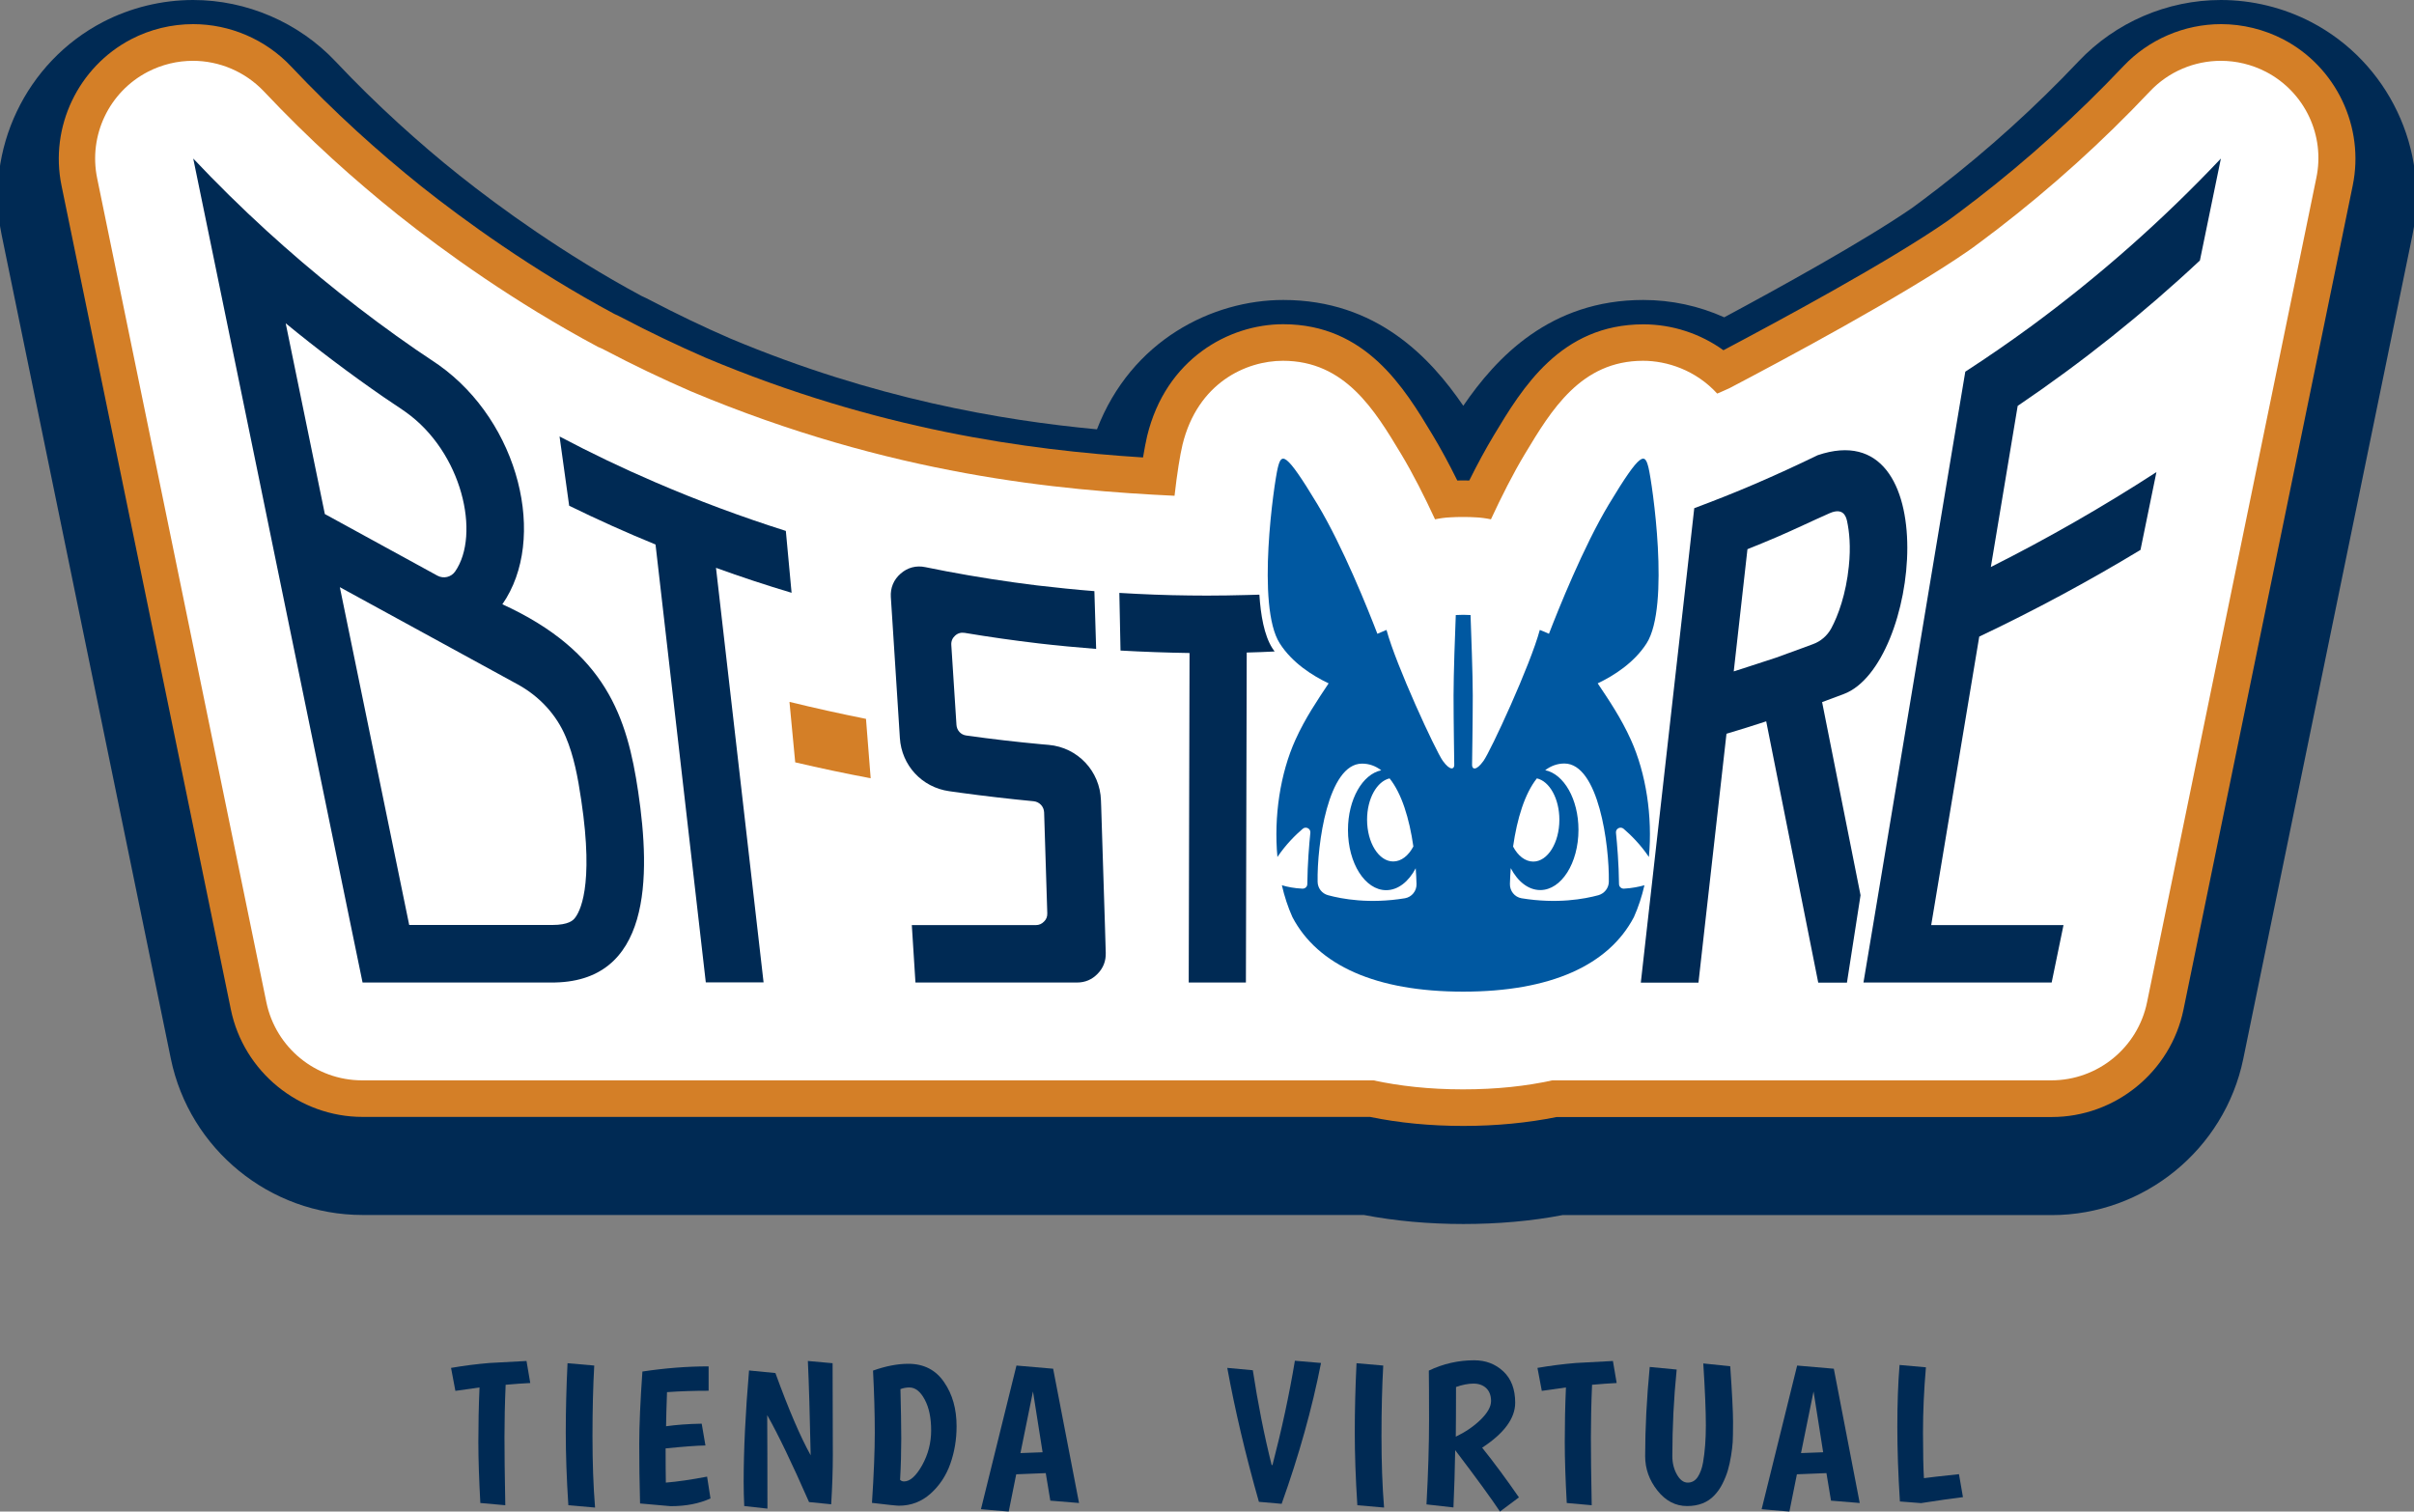
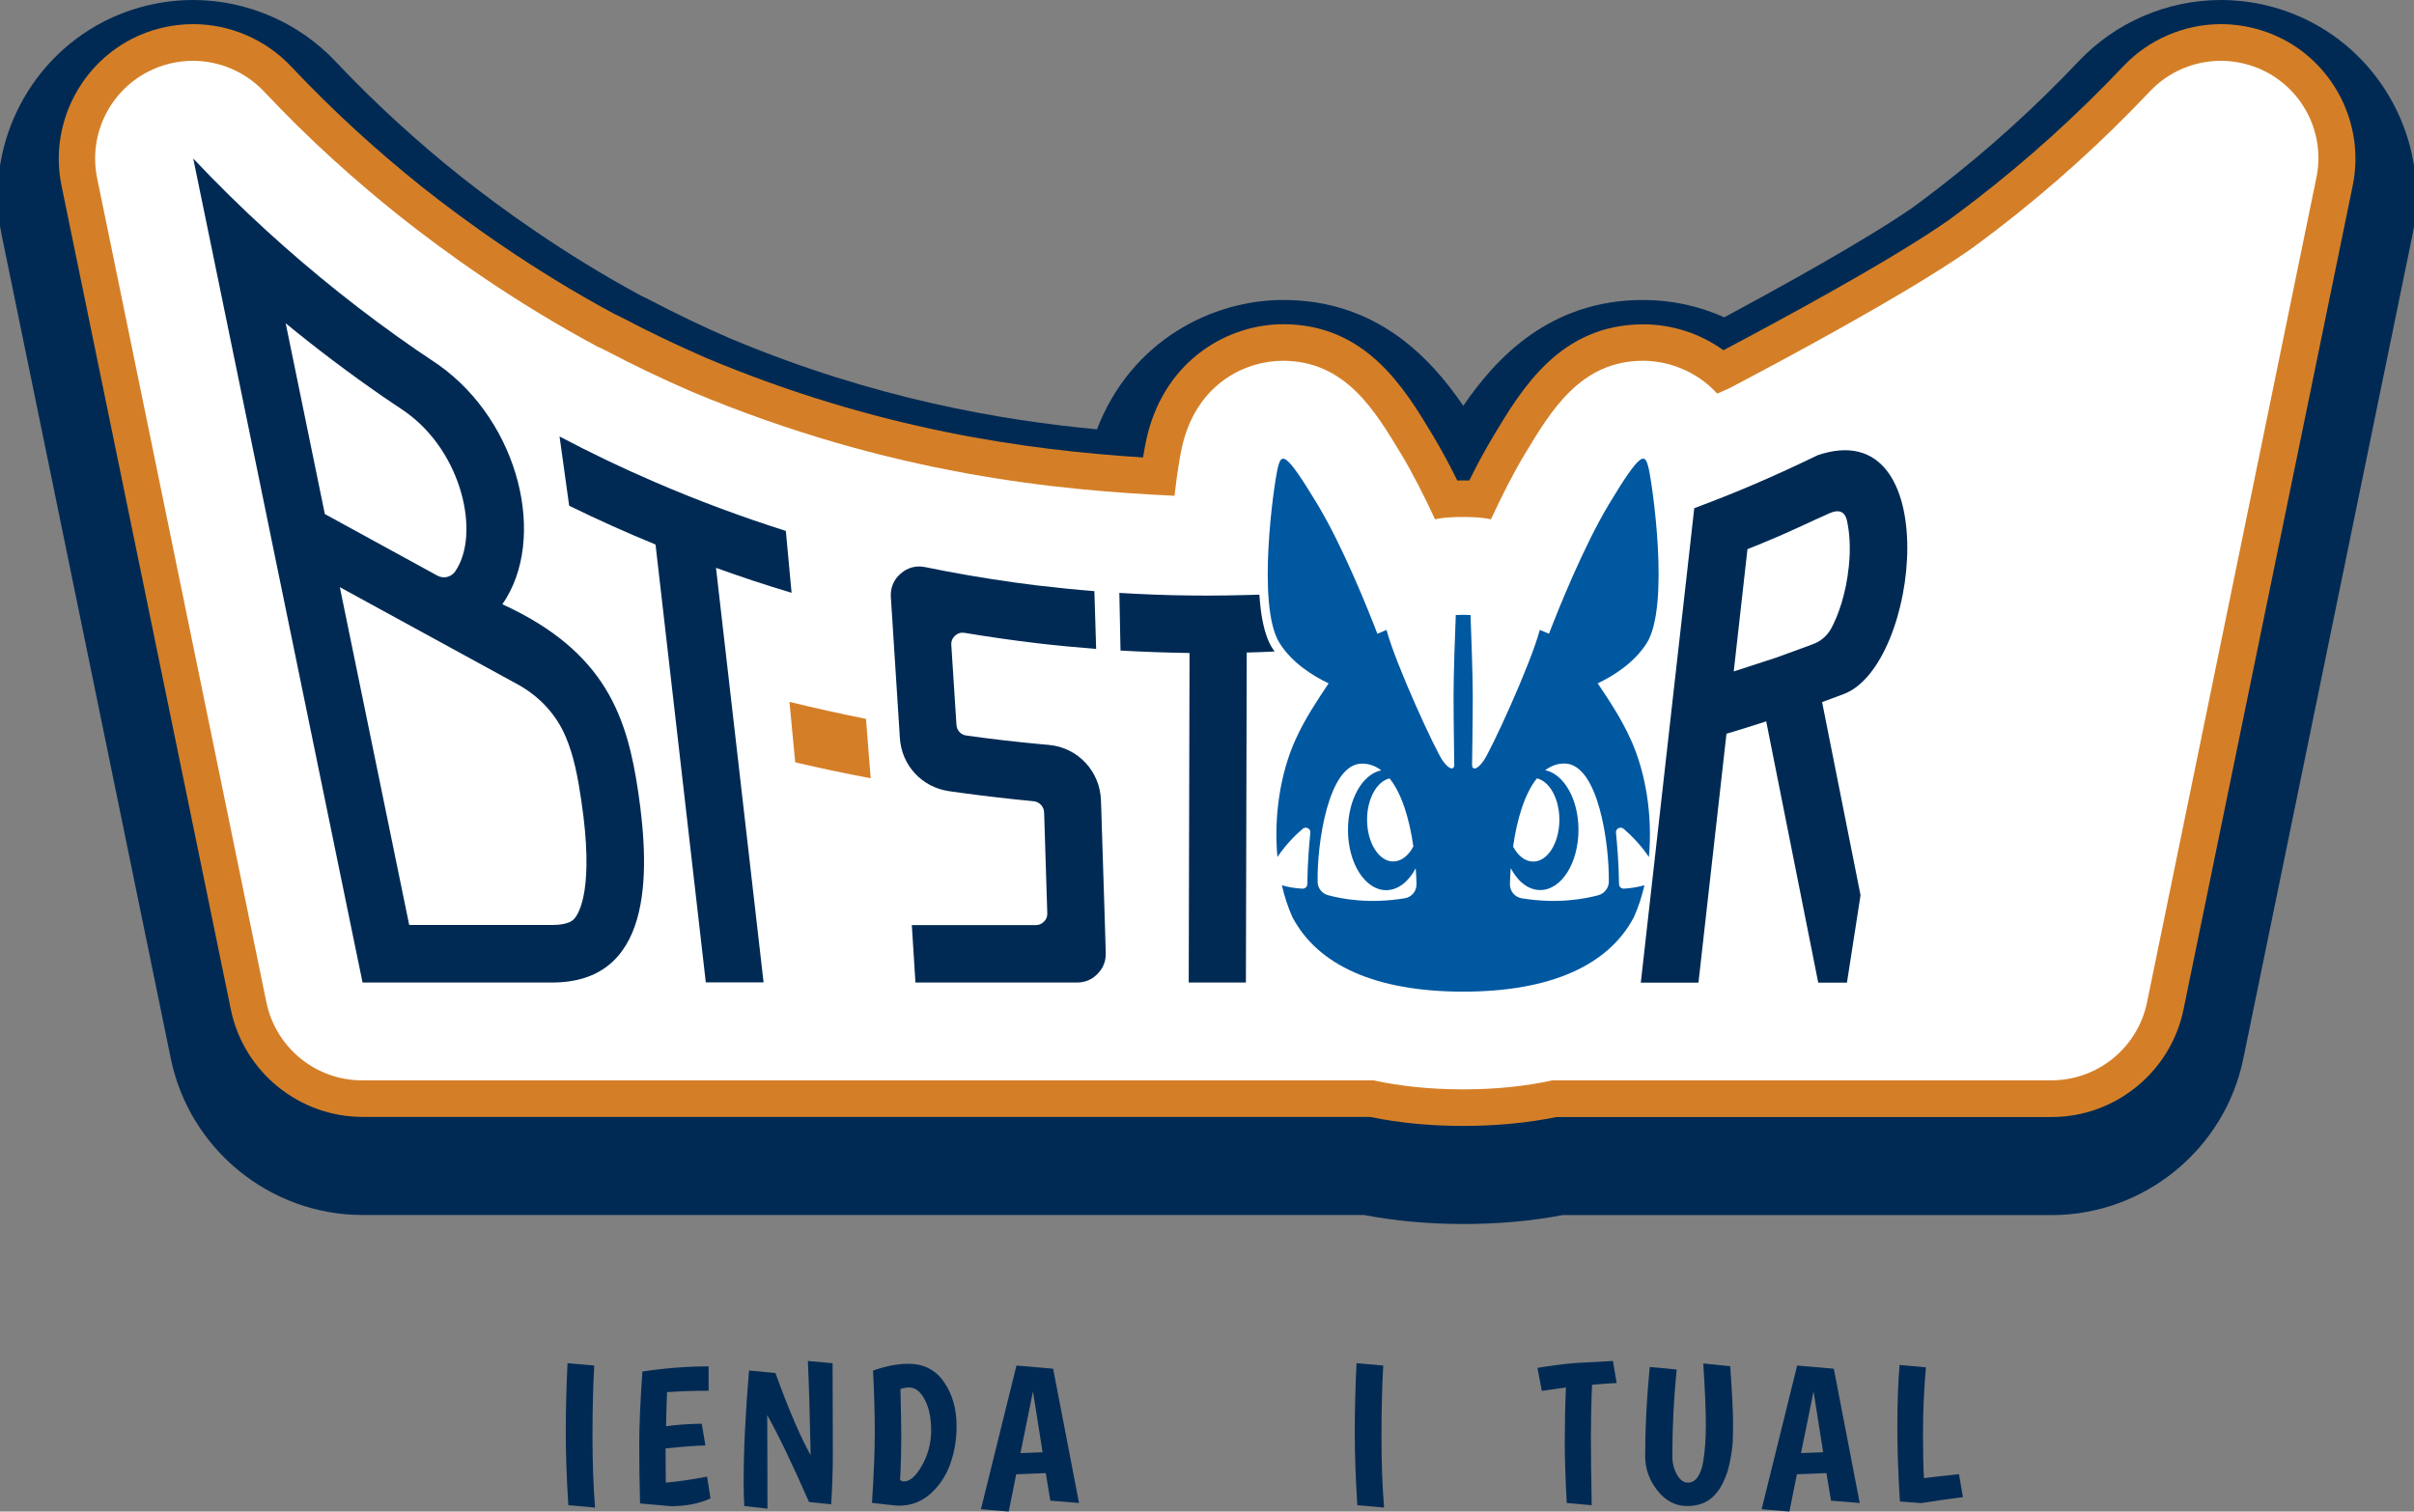
<svg xmlns="http://www.w3.org/2000/svg" id="Capa_1" x="0px" y="0px" viewBox="0 0 206 129" style="enable-background:new 0 0 206 129;" xml:space="preserve">
  <rect x="0" y="0" width="206" height="129" fill="#808080" stroke="none" />
  <style type="text/css">	.st0{fill:#002A54;}	.st1{fill:#D47F27;}	.st2{fill:#FFFFFF;}	.st3{fill-rule:evenodd;clip-rule:evenodd;fill:#002A54;}	.st4{fill-rule:evenodd;clip-rule:evenodd;fill:#D47F27;}	.st5{fill-rule:evenodd;clip-rule:evenodd;fill:#0058A1;}</style>
  <g>
    <g>
      <g>
-         <path class="st0" d="M40.99,128.27c-0.11-2-0.17-3.73-0.17-5.22c0-1.48,0.03-3.03,0.1-4.64l-2.06,0.29l-0.37-1.96    c1.1-0.19,2.2-0.33,3.28-0.42l3.16-0.17l0.32,1.88c-0.62,0.03-1.32,0.08-2.1,0.15c-0.07,1.62-0.1,3.11-0.1,4.46    c0,1.35,0.02,3.29,0.07,5.82L40.99,128.27z" />
        <path class="st0" d="M50.71,116.54c-0.1,1.78-0.15,3.79-0.15,6.02s0.07,4.27,0.22,6.1l-2.28-0.2c-0.15-2.3-0.22-4.38-0.22-6.23    s0.05-3.82,0.15-5.89L50.71,116.54z" />
        <path class="st0" d="M54.62,128.31c-0.05-1.78-0.07-3.47-0.07-5.06c0-1.59,0.09-3.66,0.27-6.2c1.93-0.29,3.81-0.44,5.65-0.44    v2.08c-1.27,0-2.46,0.04-3.55,0.12c-0.05,1.26-0.07,2.23-0.08,2.91c0.86-0.12,1.87-0.2,3.04-0.22l0.32,1.86    c-0.76,0.01-1.89,0.1-3.4,0.25c0,1.35,0.01,2.33,0.02,2.92c0.98-0.08,2.15-0.25,3.52-0.51l0.29,1.86    c-0.96,0.44-2.09,0.66-3.4,0.66L54.62,128.31z" />
        <path class="st0" d="M71.05,116.34l0.02,7.86c0,1.3-0.05,2.69-0.14,4.18l-1.89-0.19c-1.45-3.3-2.64-5.78-3.57-7.42    c0.01,1.67,0.02,4.33,0.02,7.98l-1.98-0.22c-0.03-0.7-0.05-1.37-0.05-2.03c0-2.73,0.15-5.91,0.46-9.54l2.25,0.22    c1.12,3.08,2.12,5.42,3.01,7.02c-0.07-3.4-0.15-6.09-0.24-8.05L71.05,116.34z" />
-         <path class="st0" d="M77.51,116.39c1.32,0,2.34,0.52,3.05,1.56c0.72,1.04,1.07,2.29,1.07,3.77c0,1.14-0.18,2.21-0.54,3.22    c-0.36,1.01-0.92,1.85-1.69,2.54c-0.77,0.68-1.66,1.02-2.69,1.02c-0.2,0-0.97-0.08-2.3-0.24c0.16-2.42,0.24-4.43,0.24-6.02    s-0.05-3.35-0.15-5.27C75.6,116.58,76.6,116.39,77.51,116.39z M78.69,125.05c0.51-0.92,0.77-1.91,0.77-2.98    c0-1.07-0.18-1.94-0.55-2.63c-0.37-0.69-0.8-1.03-1.31-1.03c-0.27,0-0.52,0.05-0.76,0.14c0.04,1.67,0.07,3.07,0.07,4.2    s-0.03,2.31-0.1,3.54c0.08,0.09,0.19,0.14,0.34,0.14C77.66,126.43,78.17,125.97,78.69,125.05z" />
+         <path class="st0" d="M77.51,116.39c1.32,0,2.34,0.52,3.05,1.56c0.72,1.04,1.07,2.29,1.07,3.77c0,1.14-0.18,2.21-0.54,3.22    c-0.36,1.01-0.92,1.85-1.69,2.54c-0.77,0.68-1.66,1.02-2.69,1.02c-0.2,0-0.97-0.08-2.3-0.24c0.16-2.42,0.24-4.43,0.24-6.02    s-0.05-3.35-0.15-5.27C75.6,116.58,76.6,116.39,77.51,116.39z M78.69,125.05c0.51-0.92,0.77-1.91,0.77-2.98    c0-1.07-0.18-1.94-0.55-2.63c-0.37-0.69-0.8-1.03-1.31-1.03c-0.27,0-0.52,0.05-0.76,0.14c0.04,1.67,0.07,3.07,0.07,4.2    s-0.03,2.31-0.1,3.54c0.08,0.09,0.19,0.14,0.34,0.14C77.66,126.43,78.17,125.97,78.69,125.05" />
        <path class="st0" d="M89.63,128.07l-0.39-2.35l-2.52,0.1L86.08,129l-2.37-0.2l3.03-12.26l3.13,0.27l2.21,11.46L89.63,128.07z     M88.15,118.75l-1.07,5.26l1.89-0.07L88.15,118.75z" />
-         <path class="st0" d="M104.73,116.74l2.18,0.2c0.43,2.81,0.96,5.51,1.61,8.1l0.07-0.02c0.79-3.03,1.43-6,1.91-8.89l2.23,0.19    c-0.76,3.88-1.88,7.88-3.36,12.02l-1.94-0.17C106.27,124.1,105.38,120.29,104.73,116.74z" />
        <path class="st0" d="M118.04,116.54c-0.1,1.78-0.15,3.79-0.15,6.02s0.07,4.27,0.22,6.1l-2.28-0.2c-0.15-2.3-0.22-4.38-0.22-6.23    s0.05-3.82,0.15-5.89L118.04,116.54z" />
-         <path class="st0" d="M121.73,128.39c0.15-2.71,0.22-5.12,0.22-7.24s-0.01-3.51-0.02-4.18c1.24-0.59,2.53-0.88,3.87-0.88    c0.99,0,1.82,0.32,2.49,0.95c0.67,0.63,1.01,1.52,1.01,2.67c0,1.33-0.94,2.61-2.82,3.84c1.03,1.28,2.07,2.7,3.14,4.24L128,129    c-0.71-1.07-1.98-2.82-3.82-5.24c-0.03,1.74-0.08,3.36-0.15,4.89L121.73,128.39z M126.36,121.15c0.59-0.58,0.88-1.11,0.88-1.58    c0-0.47-0.14-0.84-0.41-1.1c-0.28-0.26-0.64-0.39-1.09-0.39c-0.45,0-0.95,0.1-1.49,0.29c0,1.91-0.01,3.32-0.02,4.24    C125.06,122.21,125.77,121.73,126.36,121.15z" />
        <path class="st0" d="M133.7,128.27c-0.11-2-0.17-3.73-0.17-5.22c0-1.48,0.03-3.03,0.1-4.64l-2.06,0.29l-0.37-1.96    c1.1-0.19,2.2-0.33,3.28-0.42l3.16-0.17l0.32,1.88c-0.62,0.03-1.32,0.08-2.1,0.15c-0.07,1.62-0.1,3.11-0.1,4.46    c0,1.35,0.02,3.29,0.07,5.82L133.7,128.27z" />
        <path class="st0" d="M142.71,124.27c0,0.59,0.13,1.11,0.39,1.57c0.26,0.46,0.57,0.69,0.92,0.69c0.36,0,0.64-0.16,0.85-0.47    c0.21-0.32,0.37-0.73,0.46-1.25c0.16-0.91,0.24-1.97,0.24-3.17c0-1.2-0.07-2.96-0.22-5.28l2.3,0.24c0.16,2.32,0.24,3.9,0.24,4.73    s-0.01,1.42-0.03,1.75c-0.02,0.33-0.07,0.72-0.14,1.16c-0.07,0.44-0.16,0.85-0.27,1.23c-0.11,0.38-0.27,0.77-0.46,1.15    c-0.19,0.38-0.42,0.71-0.68,0.98c-0.57,0.62-1.36,0.93-2.34,0.93c-0.99,0-1.83-0.44-2.53-1.32c-0.7-0.88-1.05-1.86-1.05-2.94    c0-2.38,0.13-4.91,0.39-7.61l2.3,0.22C142.83,119.35,142.71,121.81,142.71,124.27z" />
        <path class="st0" d="M156.25,128.07l-0.39-2.35l-2.52,0.1L152.7,129l-2.37-0.2l3.03-12.26l3.13,0.27l2.21,11.46L156.25,128.07z     M154.76,118.75l-1.07,5.26l1.89-0.07L154.76,118.75z" />
        <path class="st0" d="M162.13,128.14c-0.15-2.32-0.22-4.45-0.22-6.38s0.06-3.69,0.19-5.27l2.25,0.2    c-0.17,1.94-0.25,3.79-0.25,5.56c0,1.77,0.03,3.07,0.08,3.9c0.41-0.06,1.4-0.17,2.99-0.34l0.34,1.96    c-0.85,0.1-2.04,0.27-3.58,0.51L162.13,128.14z" />
      </g>
      <g>
        <path class="st0" d="M124.87,104.46c-2.97,0-5.82-0.26-8.48-0.77l-85.46,0c-7.89,0-14.76-5.61-16.35-13.33L0.14,20.05    C-1.36,12.78,2.2,5.31,8.78,1.88C11.15,0.65,13.82,0,16.48,0c4.57,0,9,1.91,12.14,5.23c1.72,1.83,3.54,3.61,5.4,5.31    c1.66,1.51,3.4,3.01,5.19,4.43c3.42,2.72,8.9,6.71,15.52,10.28c0.27,0.12,0.53,0.25,0.78,0.38c2.2,1.15,4.48,2.25,6.79,3.25    c12.33,5.18,23.24,7,31.31,7.76c2.93-7.61,9.86-11.04,15.9-11.04c7.96,0,12.55,4.92,15.36,9.03c2.82-4.12,7.41-9.03,15.36-9.03    c2.41,0,4.75,0.51,6.91,1.48c4.64-2.49,11.96-6.53,16.01-9.32l0.3-0.22c0.48-0.35,0.95-0.71,1.42-1.07    c0.19-0.15,0.37-0.29,0.54-0.41c4.26-3.29,8.28-6.93,11.97-10.83C180.52,1.91,184.94,0,189.52,0c2.67,0,5.33,0.65,7.7,1.88    c6.59,3.43,10.14,10.9,8.65,18.17l-14.44,70.32c-1.59,7.72-8.46,13.33-16.35,13.33l-41.74,0    C130.68,104.21,127.83,104.46,124.87,104.46z" />
        <path class="st1" d="M124.87,96.09c-2.82,0-5.5-0.26-7.96-0.77l-85.97,0c-5.42,0-10.15-3.85-11.24-9.17L5.25,15.84    c-1.03-5,1.42-10.13,5.94-12.49c1.63-0.85,3.46-1.29,5.29-1.29c3.15,0,6.19,1.31,8.35,3.6c1.81,1.92,3.72,3.8,5.67,5.58    c1.74,1.59,3.58,3.16,5.45,4.66c3.63,2.88,9.44,7.11,16.47,10.89c0.24,0.11,0.46,0.21,0.66,0.32c2.32,1.22,4.73,2.37,7.16,3.43    c14.6,6.13,27.38,7.87,37.3,8.5c0.12-0.72,0.24-1.34,0.35-1.82c1.6-6.6,6.98-9.55,11.61-9.55c7.07,0,10.35,5.46,12.75,9.45    c0.68,1.13,1.39,2.43,2.11,3.89c0.14,0,0.27-0.01,0.41-0.01h0.18c0.15,0,0.29,0,0.43,0.01c0.72-1.45,1.43-2.75,2.11-3.88    c2.4-3.99,5.68-9.45,12.75-9.45c2.46,0,4.86,0.79,6.83,2.21c4.67-2.47,14.1-7.55,19.1-11.02l0.36-0.26    c0.52-0.38,1.03-0.77,1.54-1.16c0.17-0.13,0.33-0.26,0.49-0.37c4.49-3.46,8.74-7.31,12.63-11.42c2.16-2.29,5.2-3.6,8.35-3.6    c1.83,0,3.66,0.45,5.29,1.29c4.53,2.36,6.97,7.49,5.94,12.49l-14.44,70.32c-1.09,5.31-5.82,9.17-11.24,9.17l-42.25,0    C130.36,95.83,127.68,96.09,124.87,96.09z" />
        <path class="st2" d="M193.37,6.13c-1.22-0.63-2.54-0.94-3.85-0.94c-2.24,0-4.45,0.9-6.07,2.62c-4.02,4.26-8.4,8.21-13.04,11.78    c-0.14,0.1-0.28,0.21-0.44,0.33c-0.53,0.4-1.06,0.81-1.6,1.2c-0.13,0.1-0.27,0.2-0.41,0.29c-5.48,3.8-16.01,9.43-20.36,11.71    c-0.35,0.16-0.7,0.32-1.06,0.47c-1.83-2-4.28-2.8-6.33-2.8c-5.3,0-7.83,4.21-10.07,7.93c-1.03,1.71-2.02,3.68-2.91,5.6    c-0.43-0.09-0.86-0.15-1.31-0.17c-0.34-0.02-0.68-0.03-1-0.03c-0.02,0-0.12,0-0.15,0c-0.32,0-0.66,0.01-1,0.03    c-0.45,0.02-0.88,0.08-1.31,0.17c-0.89-1.92-1.88-3.89-2.91-5.6c-2.24-3.72-4.77-7.93-10.07-7.93c-3.15,0-7.28,1.88-8.57,7.16    c-0.21,0.86-0.47,2.49-0.68,4.36c-9.69-0.46-24.15-1.72-41.26-8.91c-2.49-1.08-4.97-2.27-7.37-3.53    c-0.19-0.1-0.38-0.19-0.58-0.27c-7.1-3.8-13.01-8.05-17.05-11.26c-1.92-1.54-3.8-3.14-5.61-4.79c-2.01-1.83-3.97-3.77-5.83-5.74    c-1.62-1.71-3.83-2.62-6.07-2.62c-1.31,0-2.63,0.31-3.85,0.94c-3.31,1.72-5.07,5.43-4.32,9.08l14.44,70.32    c0.8,3.88,4.21,6.67,8.17,6.67c0,0,16.19,0,16.19,0c0.01,0,0.01,0,0.02,0h70.09c2.22,0.48,4.75,0.77,7.64,0.77    c2.88,0,5.41-0.28,7.63-0.77h34.79l0,0h7.79c3.96,0,7.38-2.79,8.17-6.67l14.44-70.32C198.44,11.56,196.67,7.85,193.37,6.13z" />
        <path class="st3" d="M67.55,50.59l-0.49-5.28c-3.81-1.21-7.55-2.6-11.18-4.17c-2.77-1.19-5.48-2.49-8.13-3.89l0.82,5.91    c2.41,1.18,4.87,2.29,7.37,3.31l4.29,37.37h4.93l-4.06-35.38C63.22,49.23,65.37,49.94,67.55,50.59z" />
        <path class="st4" d="M67.37,59.9l0.49,5.16c2.13,0.5,4.27,0.95,6.44,1.36l-0.4-5.07C71.71,60.91,69.53,60.43,67.37,59.9z" />
        <path class="st3" d="M93.97,68.82l-0.02-0.52c-0.08-2.49-1.98-4.51-4.46-4.73c-0.19-0.02-0.38-0.03-0.58-0.05    c-2.17-0.2-4.32-0.45-6.45-0.75c-0.47-0.06-0.81-0.44-0.84-0.91l-0.44-6.82c-0.02-0.31,0.09-0.58,0.32-0.79    c0.23-0.21,0.51-0.29,0.82-0.24c2.09,0.35,4.2,0.65,6.32,0.9c1.62,0.19,3.26,0.34,4.9,0.47l-0.15-4.93    c-1.64-0.13-3.28-0.3-4.9-0.49c-2.6-0.32-5.17-0.72-7.71-1.2c-0.61-0.12-1.22-0.24-1.82-0.36c-0.77-0.16-1.51,0.03-2.1,0.55    c-0.6,0.52-0.89,1.22-0.84,2.01l0.12,1.85l0.58,9.06l0.07,1.11c0.15,2.34,1.88,4.21,4.2,4.54c0.33,0.05,0.67,0.09,1,0.14    c2.06,0.28,4.14,0.52,6.22,0.72c0.49,0.05,0.87,0.45,0.89,0.95l0.27,8.61c0.01,0.28-0.08,0.52-0.28,0.71    c-0.19,0.2-0.43,0.3-0.7,0.3h-5.68h-4.9l0.31,4.9h4.9h6.53h2.36c0.69,0,1.28-0.25,1.76-0.75c0.48-0.49,0.71-1.09,0.69-1.78    l-0.07-2.37L93.97,68.82z" />
-         <path class="st3" d="M187.73,22.23l1.79-8.7c-4.95,5.24-10.38,10.04-16.2,14.32c-1.83,1.34-3.7,2.63-5.61,3.87l-1.08,6.45    l-2.13,12.79l-0.96,5.78l-3.7,22.21l-0.82,4.9h4.96h11.1l1.01-4.9h-11.29l4.1-24.62c4.72-2.24,9.31-4.71,13.76-7.4l1.36-6.64    c-4.55,2.95-9.26,5.65-14.13,8.1l2.29-13.75C177.69,30.91,182.89,26.76,187.73,22.23z" />
        <path class="st3" d="M107.47,50.75c-0.36,0.01-0.71,0.02-1.07,0.03c-1.13,0.03-2.27,0.05-3.4,0.05c-0.49,0-0.99,0-1.48-0.01    c-2.01-0.02-4.01-0.1-6-0.22l0.1,4.92c1.95,0.11,3.92,0.18,5.89,0.21l-0.07,28.12l4.88,0l0.07-28.16    c0.8-0.02,1.59-0.05,2.38-0.09c-0.07-0.1-0.13-0.19-0.2-0.29C107.88,54.22,107.58,52.49,107.47,50.75z" />
        <path class="st3" d="M157.34,59.23c6.51-2.44,8.69-24.09-2.23-20.38c-1.77,0.86-3.56,1.68-5.37,2.46    c-1.7,0.73-3.42,1.41-5.16,2.06l-0.61,5.44l-1.13,10l-0.59,5.24l-1.68,14.91l-0.55,4.9h4.92l0.55-4.9l1.84-16.34    c1.14-0.34,2.27-0.69,3.39-1.06l4.44,22.3h2.45l1.16-7.46l-3.28-16.48C156.11,59.69,156.72,59.46,157.34,59.23z M154.72,54.97    c-0.3,0.11-0.59,0.22-0.89,0.33l-2.28,0.83l-2.33,0.76c-0.42,0.14-0.84,0.27-1.27,0.41l1.17-10.43c0.85-0.34,1.7-0.69,2.54-1.05    c1.49-0.64,2.97-1.36,4.47-2.02c1.12-0.49,1.39,0.21,1.49,0.67c0.19,0.89,0.33,2.18,0.15,3.87c-0.24,2.36-0.91,4.2-1.5,5.29    C155.93,54.25,155.38,54.73,154.72,54.97z" />
        <path class="st3" d="M42.87,51.57c3.87-5.56,1.46-15.53-5.43-20.42c-0.64-0.45-1.3-0.87-1.94-1.31    c-4.48-3.09-8.73-6.48-12.74-10.14c-2.17-1.98-4.26-4.04-6.27-6.17l1.79,8.7l3.71,18.06l1.36,6.64l6.58,32.02l1.01,4.9h5h11.03    c8.65,0.11,8.56-9.07,7.49-16.28C53.52,61.23,51.72,55.62,42.87,51.57z M24.38,27.59c2.69,2.21,5.48,4.31,8.33,6.28    c0.31,0.21,0.61,0.42,0.92,0.62c0.33,0.22,0.65,0.43,0.97,0.66c4.86,3.44,6.42,10.48,4.24,13.62c-0.34,0.49-0.99,0.64-1.51,0.36    l-9.61-5.26L24.38,27.59z M49.03,78.38c-0.13,0.15-0.49,0.56-1.91,0.56l-12.2,0l-5.92-28.83l15.2,8.31    c1.82,1,3.28,2.56,4.08,4.47c0.69,1.63,1.03,3.42,1.32,5.39C50.72,75.75,49.44,77.9,49.03,78.38z" />
        <path class="st5" d="M138.58,75.84c-0.23,0.01-0.42-0.17-0.42-0.39c-0.02-1.77-0.16-3.4-0.26-4.38    c-0.04-0.35,0.38-0.57,0.65-0.34c0.61,0.52,1.46,1.36,2.16,2.41c0.32-3.45-0.24-7.14-1.54-10.01c-0.83-1.84-1.87-3.38-2.83-4.81    c1.39-0.66,3.11-1.76,4.17-3.41c2.03-3.17,0.48-13.71,0.17-14.98c-0.31-1.27-0.62-1.48-3.38,3.1c-2.18,3.63-4.32,8.99-5.12,11.06    c-0.25-0.12-0.52-0.23-0.78-0.33c-0.8,2.99-4.19,10.32-4.8,11.17c-0.65,0.91-0.98,0.71-0.98,0.36c0-0.34,0.06-3.65,0.06-5.93    c0-1.81-0.14-5.45-0.19-6.87c-0.21-0.01-0.42-0.02-0.63-0.02c-0.2,0-0.41,0.01-0.63,0.02c-0.06,1.42-0.19,5.06-0.19,6.87    c0,2.28,0.06,5.59,0.06,5.93c0,0.34-0.33,0.54-0.98-0.36c-0.61-0.85-4-8.18-4.8-11.17c-0.27,0.11-0.53,0.22-0.78,0.33    c-0.8-2.08-2.94-7.44-5.12-11.06c-2.76-4.58-3.07-4.37-3.38-3.1c-0.31,1.27-1.86,11.82,0.17,14.98c1.06,1.66,2.78,2.75,4.17,3.41    c-0.95,1.43-2,2.97-2.83,4.81c-1.3,2.87-1.86,6.56-1.54,10.01c0.7-1.05,1.55-1.89,2.16-2.41c0.27-0.23,0.69-0.01,0.65,0.34    c-0.1,0.98-0.24,2.61-0.26,4.38c0,0.23-0.19,0.4-0.42,0.39c-0.69-0.03-1.28-0.15-1.75-0.29c0.22,0.96,0.52,1.87,0.9,2.72    c2.16,4.11,7.11,6.36,14.57,6.36s12.41-2.25,14.57-6.36c0.38-0.85,0.68-1.76,0.9-2.72C139.86,75.68,139.28,75.8,138.58,75.84z     M118.58,66.43c1.03,1.28,1.69,3.42,2.03,5.81c-0.41,0.78-1.03,1.28-1.72,1.28c-1.23,0-2.23-1.6-2.23-3.57    C116.66,68.16,117.5,66.68,118.58,66.43z M119.89,76.66c-3.04,0.5-5.38,0.06-6.56-0.26c-0.52-0.14-0.88-0.6-0.89-1.14    c-0.06-3.15,0.88-10.09,3.79-10.09c0.61,0,1.15,0.2,1.64,0.57c-1.6,0.33-2.84,2.48-2.84,5.09c0,2.84,1.46,5.14,3.26,5.14    c1.01,0,1.92-0.73,2.52-1.87c0.03,0.44,0.06,0.89,0.07,1.34C120.9,76.03,120.48,76.56,119.89,76.66z M131.15,66.43    c1.08,0.24,1.92,1.73,1.92,3.53c0,1.97-1,3.57-2.23,3.57c-0.69,0-1.31-0.5-1.72-1.28C129.46,69.86,130.12,67.72,131.15,66.43z     M137.29,75.26c-0.01,0.53-0.37,0.99-0.89,1.14c-1.18,0.32-3.52,0.76-6.56,0.26c-0.59-0.1-1.01-0.63-0.99-1.23    c0.01-0.45,0.04-0.89,0.07-1.34c0.6,1.14,1.5,1.87,2.52,1.87c1.8,0,3.26-2.3,3.26-5.14c0-2.61-1.24-4.76-2.84-5.09    c0.48-0.36,1.03-0.57,1.64-0.57C136.41,65.17,137.34,72.1,137.29,75.26z" />
      </g>
    </g>
  </g>
</svg>